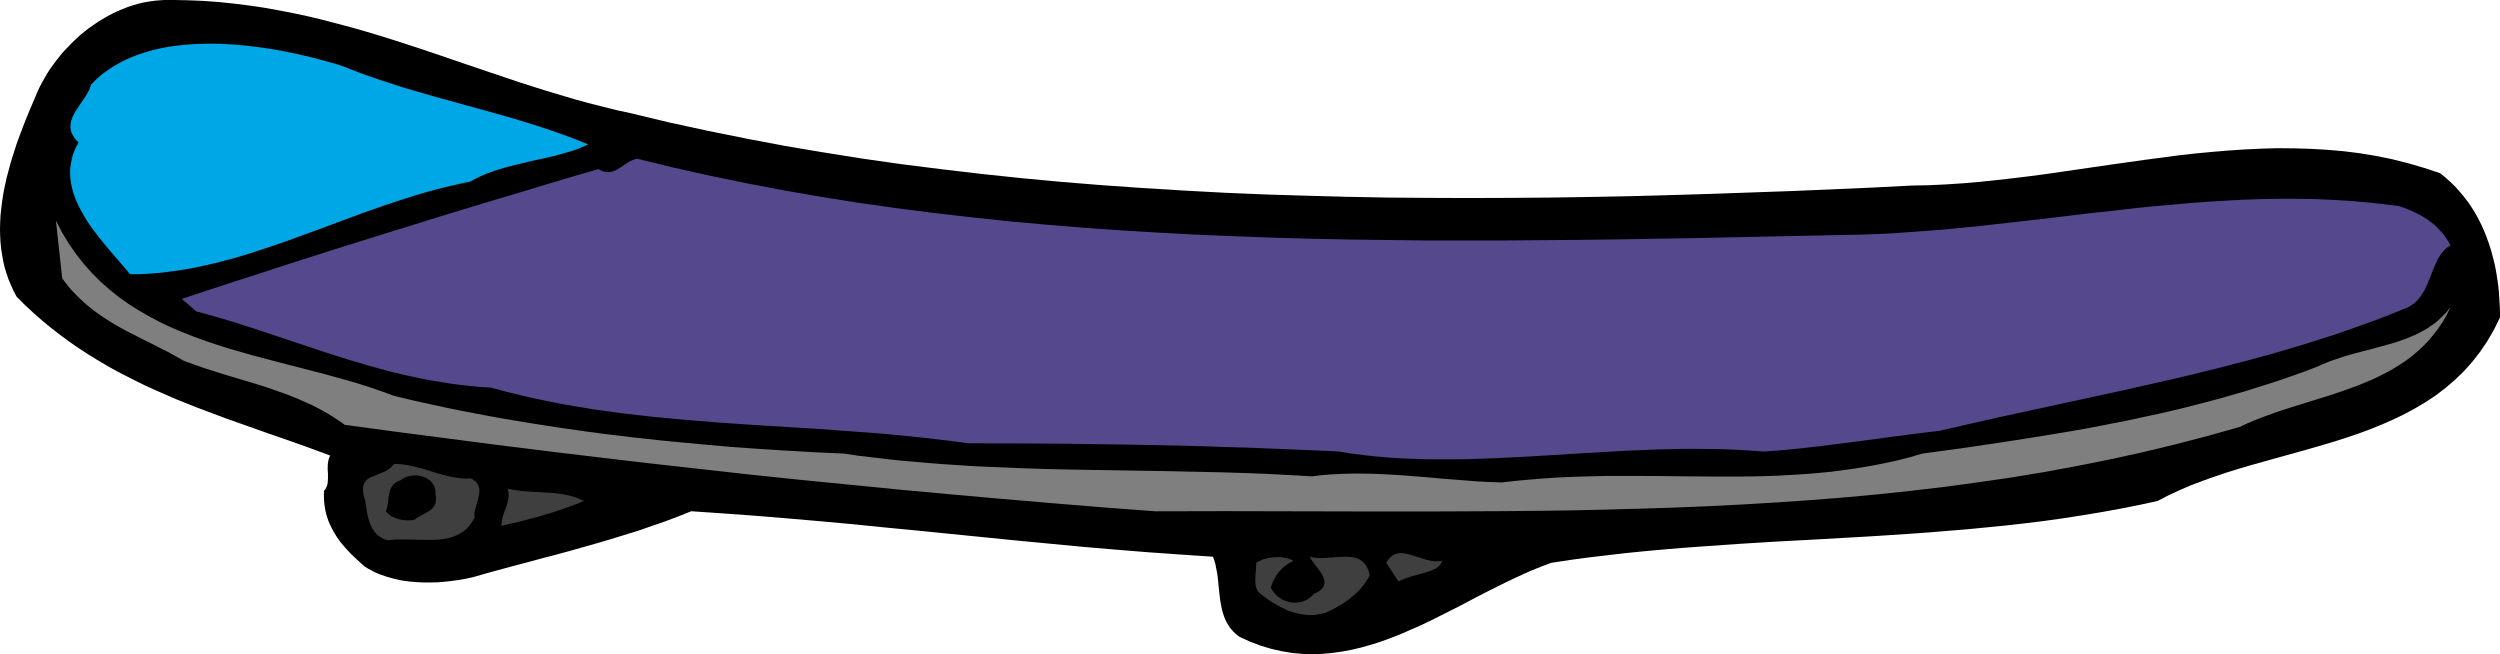
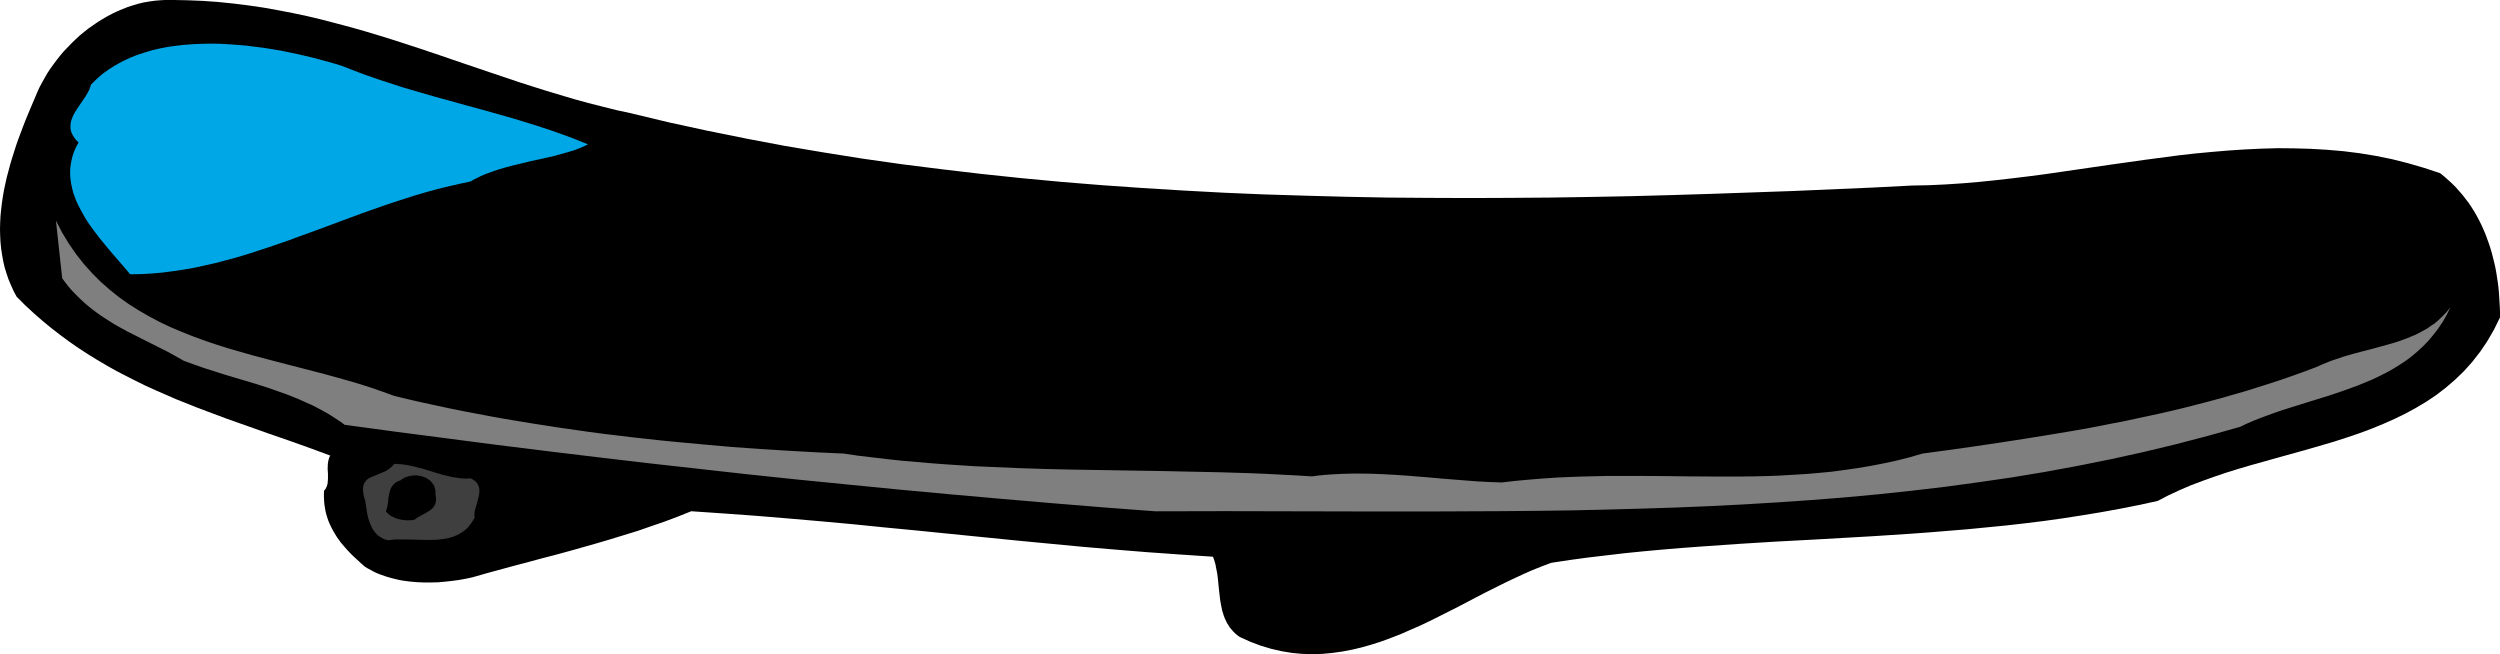
<svg xmlns="http://www.w3.org/2000/svg" width="3.466in" height="87.072" fill-rule="evenodd" stroke-linecap="round" preserveAspectRatio="none" viewBox="0 0 16000 4189">
  <style>.brush1{fill:#000}.pen1{stroke:none}.brush5{fill:#3f3f3f}</style>
  <path d="m4041 726 242 58 244 53 247 50 248 47 249 42 251 40 253 36 254 32 255 30 256 27 257 24 259 21 258 18 260 16 260 14 261 11 261 8 261 7 261 5 262 2 261 1 261-1 261-2 260-4 260-5 259-7 259-8 257-9 257-9 255-11 255-11 253-13 106-2 107-5 107-7 106-9 107-11 106-12 107-13 107-14 213-31 213-31 107-15 106-15 106-14 106-14 106-12 106-10 106-9 106-7 105-5 106-3 105 1 105 3 104 6 105 9 104 13 104 17 104 21 103 26 103 30 103 34 27 22 25 22 25 23 23 23 22 25 21 24 20 26 20 26 18 27 17 27 16 28 15 28 14 28 13 29 13 30 11 30 11 30 10 30 9 31 8 31 8 32 7 31 6 32 5 32 5 32 4 32 3 32 2 32 2 33 2 32 1 32v32l-39 79-43 74-46 68-50 64-53 59-56 54-59 51-61 47-64 43-67 40-68 37-70 34-72 32-73 30-75 28-76 26-77 25-77 23-79 23-78 22-158 44-157 44-78 23-77 24-77 26-75 27-74 28-72 31-71 33-69 36-120 26-121 24-121 22-121 20-122 19-121 17-122 15-122 14-123 12-122 12-123 10-122 10-123 9-122 8-123 8-123 7-244 14-245 13-243 15-243 17-121 9-120 10-120 11-120 12-119 14-119 14-118 16-118 18-59 22-60 24-59 26-60 28-59 28-60 30-60 30-60 31-120 63-121 61-60 30-61 29-62 27-61 27-62 24-62 23-62 20-63 18-63 15-63 12-64 9-64 6-64 2-65-2-65-6-66-11-66-15-67-20-67-25-68-31-16-11-14-12-13-13-11-13-11-13-9-15-9-14-7-15-7-15-6-16-5-16-5-16-7-34-6-34-8-70-7-71-5-35-7-35-3-17-5-17-5-16-6-16-210-14-211-15-210-17-210-18-210-20-210-20-209-21-210-21-209-21-208-20-208-21-208-19-208-18-206-17-207-15-205-14-85 34-85 32-87 30-86 30-88 27-88 27-88 26-88 25-89 25-88 24-89 23-88 24-88 23-88 24-88 24-87 25-42 9-44 8-45 6-45 5-45 4-46 1h-45l-46-2-22-2-23-2-22-3-22-3-22-4-21-5-21-5-21-6-21-6-20-7-20-7-20-8-19-9-18-10-19-10-17-10-29-25-28-26-27-25-26-27-24-27-23-27-10-14-11-15-9-14-9-15-9-15-8-15-8-16-7-15-7-16-6-17-5-16-5-17-4-17-3-18-3-17-2-19-1-18-1-19v-19l1-20 5-5 4-5 3-6 3-6 5-13 3-13 1-14 1-15v-30l-2-31 1-31 2-15 3-14 2-7 2-6 3-7 4-6-132-49-132-47-133-46-132-47-133-47-131-49-66-25-65-26-65-26-64-28-64-28-64-29-63-31-63-32-62-32-62-35-61-36-60-37-60-39-59-41-58-43-57-44-57-47-56-49-54-50-54-54-20-37-17-38-16-38-13-39-12-39-9-40-7-40-6-40-4-41-2-40-1-41 1-41 2-42 4-41 5-42 6-41 7-41 9-42 9-41 11-41 11-42 12-40 13-41 13-41 14-40 15-40 15-40 15-39 32-77 32-75 13-31 14-31 16-30 17-30 17-30 19-29 21-29 21-28 22-28 23-27 25-26 25-26 26-25 26-24 28-23 28-22 30-21 29-20 31-19 31-18 32-17 32-15 33-14 33-13 34-11 34-10 34-8 35-6 35-5 36-3 35-2h36l101 2 100 4 98 7 98 10 96 12 96 14 95 17 93 18 94 20 92 22 92 24 91 24 91 26 90 27 90 28 90 29 178 59 178 61 177 60 178 60 90 29 89 28 90 27 90 27 91 25 91 23 92 23 93 20z" class="pen1 brush1" />
  <path d="m3764 924-21 10-20 9-22 9-21 8-45 14-47 13-47 13-49 11-50 11-50 11-50 12-50 12-50 13-48 14-24 8-24 8-24 9-23 9-23 10-22 11-22 11-21 12-70 15-70 16-70 17-69 19-69 20-69 22-68 22-69 23-136 48-135 50-134 50-135 49-67 25-67 23-67 23-67 22-68 22-67 20-67 18-68 18-67 15-68 15-68 12-68 10-68 9-69 6-69 4-69 1-36-43-39-45-40-46-40-48-41-50-38-50-19-26-18-26-17-27-15-27-15-27-14-27-13-28-10-27-10-28-7-29-6-28-4-29-2-28v-29l3-30 5-29 7-29 10-30 13-29 16-30-13-12-10-12-9-13-7-12-6-12-4-12-2-12-1-12v-11l1-12 2-12 3-11 5-12 4-12 6-11 6-12 29-45 31-45 15-23 12-22 6-11 4-11 4-11 3-11 36-36 38-33 40-29 43-27 44-24 46-22 47-19 49-16 50-15 52-12 52-10 53-7 55-6 55-4 55-2 56-1 56 1 56 3 56 4 57 5 55 7 56 7 55 9 54 9 54 11 52 11 52 12 50 12 49 13 48 13 45 13 45 14 48 19 49 19 48 18 49 17 50 17 49 16 49 16 50 16 99 29 100 29 99 27 100 28 100 27 99 28 99 28 98 30 49 15 48 16 49 16 48 17 48 17 48 18 47 19 48 19z" class="pen1" style="fill:#00a7e6" />
-   <path d="m11776 1505 111-2 112-4 112-5 112-8 111-8 113-9 112-11 112-11 224-25 225-26 225-27 225-25 112-13 112-11 112-10 112-10 112-8 112-7 112-6 112-4 111-2h112l111 1 111 5 111 6 110 9 111 12 110 14 25 8 25 9 24 10 24 11 24 12 23 12 23 14 22 15 21 16 21 17 19 19 18 19 18 20 15 22 15 23 13 24-13 8-12 9-11 10-10 11-10 11-9 13-8 13-8 13-14 29-12 30-13 31-12 32-13 31-14 31-7 15-9 14-8 14-10 14-10 13-11 12-12 12-13 10-15 10-15 9-17 8-17 6-89 36-88 34-89 32-90 32-90 31-91 29-91 29-91 27-91 27-93 26-92 25-93 24-92 24-94 23-93 23-94 22-188 43-188 42-189 41-189 41-189 41-189 41-189 43-188 43-68 8-67 8-69 9-68 9-70 9-69 10-70 9-71 9-70 9-71 9-71 9-72 8-71 8-72 7-72 6-71 5-86-6-86-5-86-4-86-1-87-1h-86l-87 2-87 2-87 4-87 3-86 5-87 5-174 10-173 11-172 10-171 8-85 3-85 3-85 1h-167l-83-3-83-3-82-5-81-7-81-9-80-10-80-13-146-7-146-6-147-6-147-6-148-4-147-5-148-4-149-3-148-3-149-2-150-2-149-2-150-1-150-1h-151l-151-1-93-13-93-11-94-11-95-10-95-9-95-9-96-7-95-7-193-14-193-12-194-12-193-13-97-7-97-8-96-8-97-9-96-9-96-11-96-11-96-13-95-13-95-16-94-16-94-18-94-20-93-21-92-23-92-25-65-4-64-6-64-7-62-8-62-10-61-10-61-11-60-13-59-13-59-14-59-15-58-16-58-16-57-17-57-17-57-18-114-36-113-38-114-38-114-38-115-38-116-37-59-18-59-17-60-17-60-16-93-80 164-54 164-54 165-53 165-54 166-53 166-53 167-52 166-52 168-52 167-52 168-51 168-51 168-50 168-51 168-50 169-49 9 5 10 5 9 4 9 2 8 2 9 1 8 1 8-1 8-1 8-2 7-2 8-3 15-6 14-9 28-18 29-19 15-9 15-7 8-3 8-3 9-2 8-1 230 56 232 52 233 48 235 45 236 41 238 38 238 34 240 31 241 28 242 26 242 22 244 20 243 17 245 15 244 13 245 10 245 9 246 7 245 5 245 3 244 3h488l243-2 243-2 242-3 240-4 240-4 476-10 471-10z" class="pen1" style="fill:#55488d" />
  <path d="m2523 2535 87 21 87 20 88 19 88 19 89 18 89 17 90 17 89 16 90 15 91 15 90 14 91 14 91 13 91 13 91 12 92 11 91 11 91 10 91 10 92 9 182 17 181 16 181 13 180 11 178 10 176 8 94 14 94 11 93 11 93 10 93 8 93 8 93 7 92 6 92 6 93 4 92 4 92 4 185 6 185 4 185 3 186 3 187 3 188 4 189 4 191 6 96 4 96 5 97 5 98 6 38-5 38-4 38-3 38-2 38-2 38-1 37-1h38l75 1 74 3 75 4 75 5 75 6 75 6 76 7 76 6 76 6 77 6 78 4 79 3 87-10 86-8 86-7 86-6 86-4 85-3 85-2 85-2h170l169 1 168 2 168 1h168l83-1 84-2 83-3 84-5 83-5 83-7 83-8 83-11 83-12 83-14 83-16 83-18 83-21 83-24 163-22 163-23 162-24 162-25 161-26 161-27 80-14 79-15 80-16 79-15 79-17 79-17 79-17 78-18 78-19 78-20 77-20 78-21 76-22 77-22 76-24 76-24 76-25 75-26 75-27 74-28 29-13 29-12 29-12 29-10 59-20 59-17 60-16 59-15 58-16 58-16 28-8 28-9 28-10 27-10 26-11 27-11 25-13 25-13 25-14 23-16 24-16 22-18 21-20 21-21 20-22 19-24-24 49-27 47-29 43-31 40-32 38-35 36-36 33-37 31-39 29-40 26-42 26-42 23-44 22-44 21-46 19-46 19-47 17-47 17-47 16-48 16-97 30-96 30-48 15-48 15-47 16-47 17-46 17-46 18-44 19-44 21-206 58-207 54-208 50-209 46-209 42-211 39-211 35-213 31-213 29-213 25-215 23-215 20-216 17-217 15-217 13-218 11-218 9-219 7-219 6-220 5-221 3-221 2-221 1-222 1h-444l-446-1-447-1-447 1-331-25-329-27-328-28-326-29-325-30-324-32-323-32-323-34-322-36-322-36-322-38-322-39-322-40-322-42-323-42-324-44-29-21-29-19-29-19-30-18-31-17-30-16-31-16-32-14-31-14-32-14-32-13-33-13-65-23-66-23-66-21-67-20-67-20-67-20-66-21-66-21-66-23-65-24-50-28-50-28-52-26-51-26-52-26-51-26-52-26-51-28-25-14-25-15-25-16-25-16-24-16-24-17-24-18-24-19-23-19-23-21-22-21-22-22-22-23-21-24-20-26-20-27-40-369 40 77 43 71 47 68 50 63 52 58 55 55 58 51 60 48 62 44 65 41 66 38 68 36 70 33 71 30 73 29 74 27 74 25 76 24 76 22 77 22 155 41 155 40 77 20 77 20 76 21 75 21 75 22 74 24 72 25 72 26z" class="pen1" style="fill:#7f7f7f" />
  <path d="m3011 3063 11 5 9 6 8 5 7 7 6 6 5 7 3 7 3 7 3 8 1 8 1 7v9l-1 16-3 17-9 35-10 36-5 17-3 16v9l-1 7 1 8 1 8-11 19-11 17-12 15-12 15-14 12-14 11-15 10-15 9-16 7-16 7-17 5-17 5-18 3-18 3-18 2-19 2-38 1h-39l-40-1-40-1-39-1h-59l-19 1-19 2-19 2-11-3-10-3-10-4-9-5-8-5-8-5-8-6-7-6-6-7-7-7-5-8-6-8-9-16-8-18-7-18-6-19-5-19-4-19-6-39-5-36-6-18-4-16-3-15-1-14-1-12 1-11 1-10 3-10 3-8 5-7 5-7 5-6 7-6 7-5 8-4 8-4 36-15 39-16 10-4 10-5 9-6 9-6 9-7 9-8 8-8 8-10 16 1 16 1 16 1 15 2 32 5 31 7 31 8 31 8 30 9 31 10 30 9 30 9 30 7 30 7 30 5 30 4 15 1h29l15-1z" class="pen1 brush5" />
  <path d="m2787 3168 2 10 1 9v17l-1 8-1 7-2 7-3 6-3 6-4 6-4 6-5 5-10 9-12 8-24 15-25 13-12 7-11 6-10 7-8 7-11 2-11 2h-12l-12 1-13-1-13-1-13-2-13-3-13-3-12-4-12-6-12-5-11-7-10-8-9-8-8-10 4-13 4-13 2-14 3-15 3-30 5-29 4-14 4-13 6-13 8-11 4-5 5-5 5-5 6-5 6-3 7-4 8-3 8-3 8-6 8-5 8-5 9-4 9-3 10-3 9-2 10-2 9-1 10-1h10l10 1 9 1 10 2 9 2 9 3 9 3 9 4 8 5 7 5 8 5 6 6 7 7 5 7 5 7 5 8 3 9 3 9 2 9 1 10v21z" class="pen1 brush1" />
-   <path d="m3737 3208-60 24-63 23-65 22-66 20-67 19-69 18-69 17-69 16 1-17 2-16 3-16 4-15 10-28 10-27 5-14 4-14 3-14 3-14 1-15v-15l-2-16-4-17 30 6 30 5 31 4 31 3 64 3 63 4 31 2 32 3 30 4 31 5 30 7 29 9 14 5 14 6 14 6 14 7zm5491 383-1 7-3 7-3 6-5 6-5 6-5 5-7 5-7 5-15 8-18 8-19 6-21 7-43 12-44 12-22 7-21 7-20 9-18 9-79-119 8-13 8-11 8-9 9-8 9-7 9-5 10-4 9-2 11-2 10-1h11l11 1 22 4 23 6 48 15 50 16 13 3 12 3 13 2 12 1 13 1h12l13-1 12-2zm-950 0-14 8-14 7-13 9-11 8-12 9-10 10-10 10-8 10-9 11-8 11-7 12-7 12-6 13-6 13-5 14-5 15 5 9 6 9 6 9 7 8 7 8 7 7 8 7 8 6 9 6 8 5 9 5 10 4 9 3 10 3 10 3 9 2 10 1 10 1h10l10-1 10-1 10-2 10-2 10-3 9-4 9-4 10-5 8-6 9-6 8-7 8-8 8-8 14-6 12-7 10-7 9-7 7-7 5-8 5-7 2-8 2-8 1-9-1-8-1-8-3-8-3-9-4-8-4-9-10-16-12-16-12-16-12-15-11-15-9-13-4-6-3-6-3-5-1-5 12 3 13 2 14 2 13 1h28l29-1 59-5 58-2h13l14 1 13 1 13 2 12 3 12 4 11 5 10 6 10 7 10 8 8 10 8 11 7 13 6 14 5 16 4 17-10 20-12 19-13 18-14 18-14 17-16 16-17 16-18 15-18 15-19 13-20 14-20 12-21 12-21 12-22 11-22 10-15 5-14 3-15 3-15 3-14 2-14 1h-29l-14-1-14-2-14-2-14-2-27-7-27-8-26-10-26-12-26-13-24-14-25-15-24-16-23-17-22-17-5-4-4-4-4-4-4-5-5-10-5-11-3-12-2-12-1-13v-14l1-28 2-28 2-27 1-26 11-7 12-6 13-6 14-5 16-4 15-4 17-2 16-2 17-1h17l16 1 16 3 16 3 15 5 14 5 13 7z" class="pen1 brush5" />
</svg>